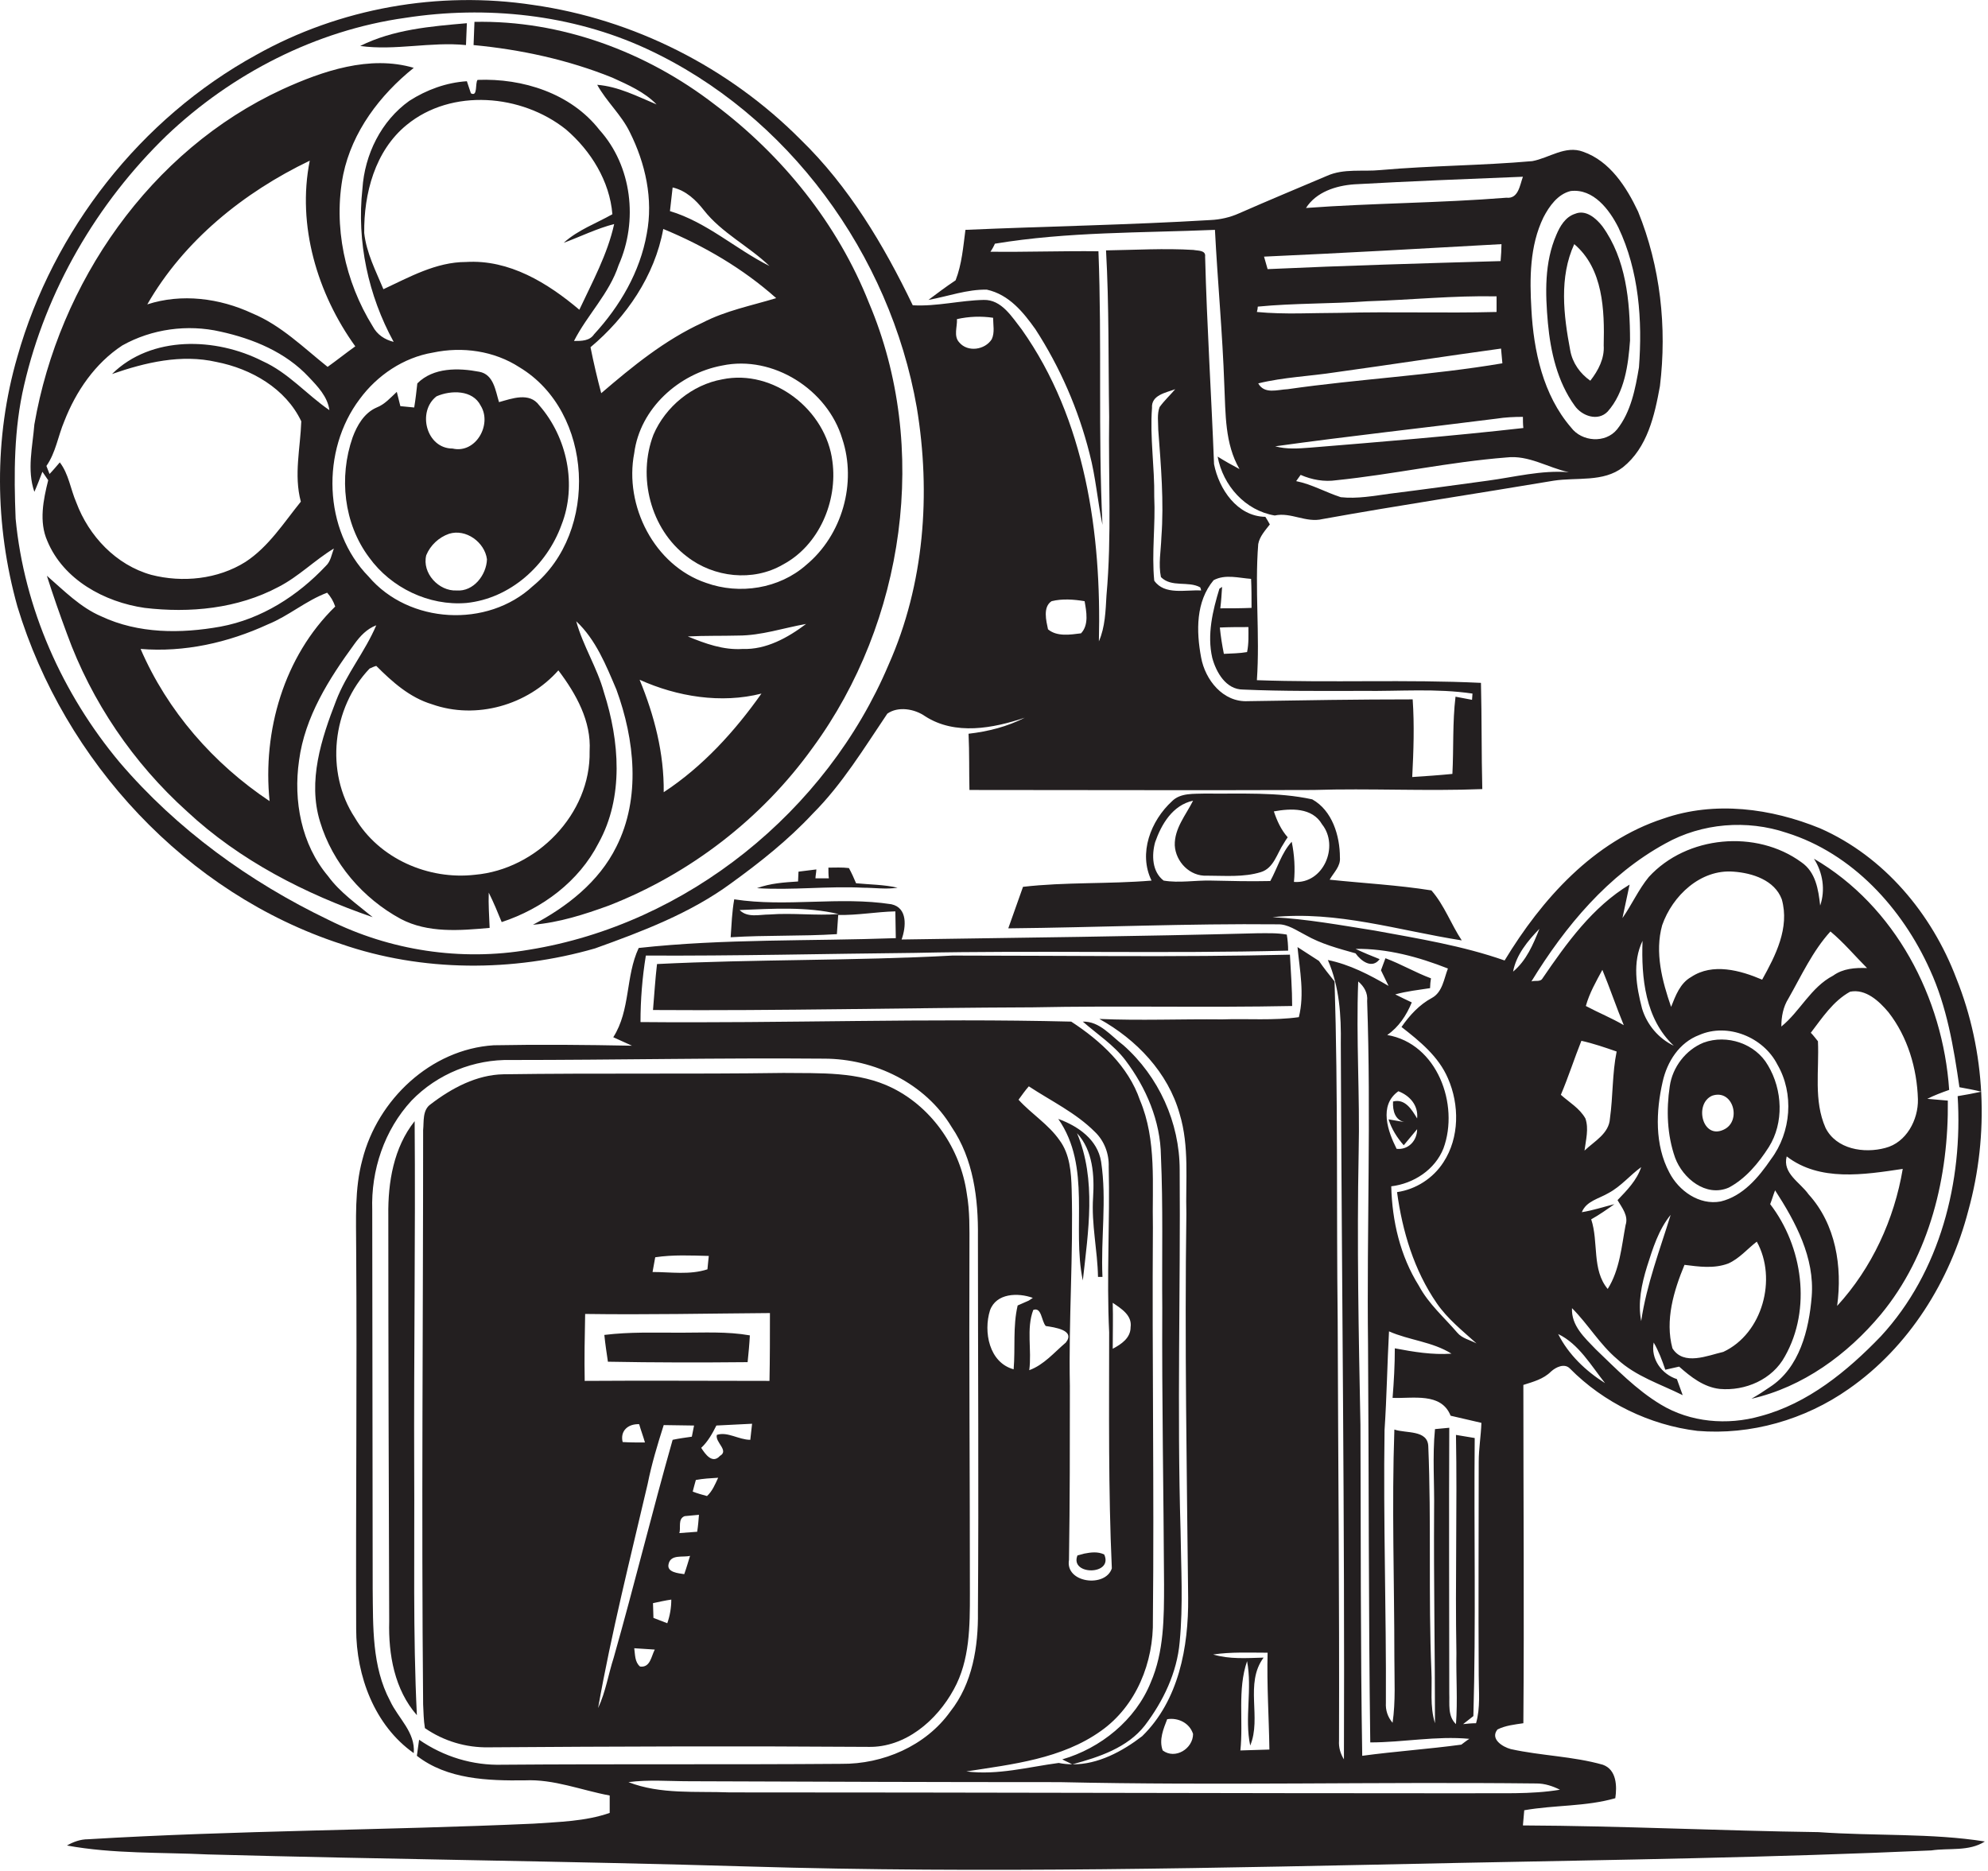
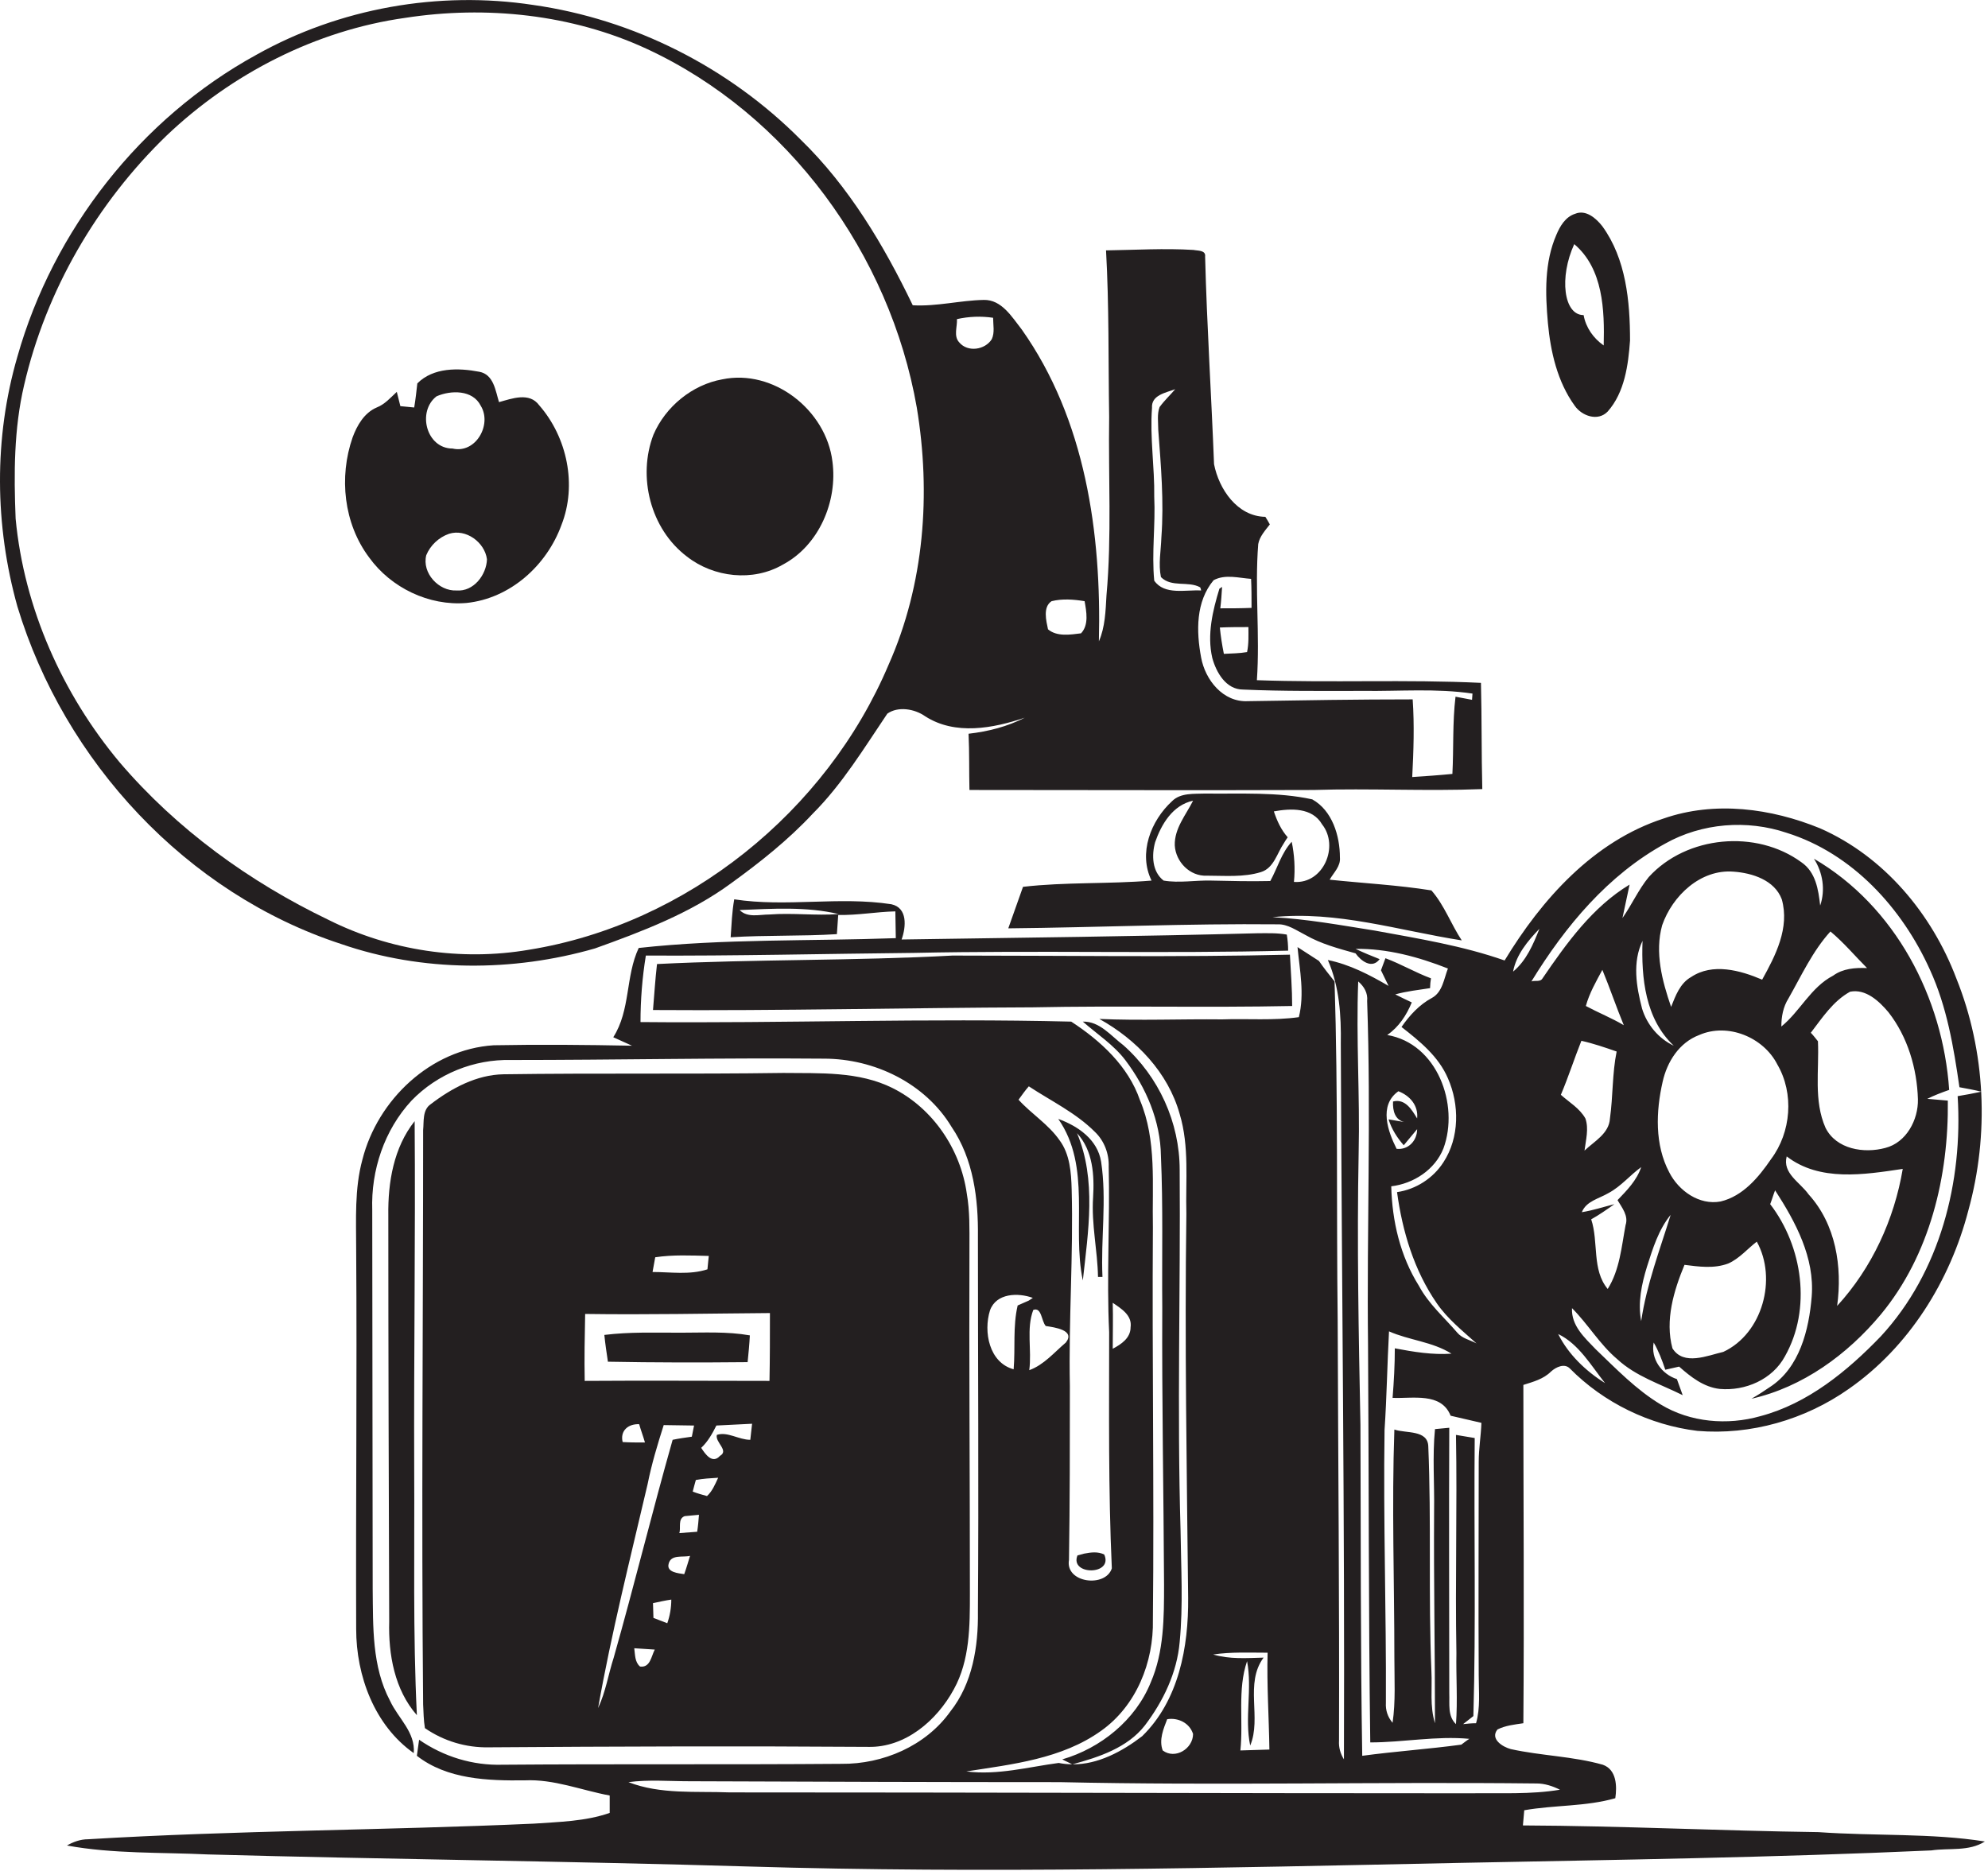
<svg xmlns="http://www.w3.org/2000/svg" version="1.1" id="Layer_1" x="0px" y="0px" viewBox="0 0 445.4 419.2" style="enable-background:new 0 0 445.4 419.2;" xml:space="preserve">
  <style type="text/css">
	.st0{fill:#231F20;}
</style>
  <g>
    <path class="st0" d="M76.4,211.5c18.2,6.3,38.5,6.3,56.9,1c10.6-3.8,21.4-7.9,30.5-14.6c6.5-4.7,12.8-9.7,18.3-15.6   c6.6-6.6,11.5-14.7,16.7-22.4c2.4-1.7,6.1-1.1,8.5,0.6c6.7,4.3,15.2,2.7,22.3,0.3c-3.9,2-8.2,3.1-12.6,3.6   c0.2,4.2,0.1,8.4,0.2,12.6c25.7,0,51.4,0.1,77.1,0c12.6-0.4,25.2,0.3,37.8-0.2c-0.2-7.9-0.1-15.9-0.3-23.8   c-16.7-0.8-33.5,0-50.2-0.6c0.7-10.2-0.5-20.4,0.3-30.5c0.3-1.7,1.6-3.1,2.6-4.4c-0.3-0.6-0.7-1.2-1-1.7   c-6.3-0.1-10.4-6.2-11.5-11.8c-0.6-15.5-1.6-31-2-46.5c0.2-1.5-1.7-1.3-2.6-1.5c-6.5-0.4-13,0-19.6,0.1c0.7,12.4,0.5,24.9,0.7,37.3   c-0.2,13.3,0.6,26.7-0.6,40c-0.2,3.5-0.3,7.1-1.7,10.3c0.6-24.2-3-49.7-17.3-69.9c-2.2-2.8-4.5-6.7-8.5-6.6   c-5.3,0.1-10.5,1.5-15.9,1.2c-6.5-13.5-14.3-26.6-25.1-37.1c-16.1-16.2-37.4-27-60-30.2c-21.1-3.2-43.3,0.7-62,11.2   C31.5,26.5,11.9,51.6,3.9,79.9c-5.3,18.2-5.1,37.8,0,56C14.4,170.6,41.8,200.2,76.4,211.5z M271.9,130c2.6-1.4,5.6-0.5,8.4-0.3   c0.1,2.1,0.1,4.3,0.1,6.5c-2.4,0.1-4.7,0.1-7,0.1c0.2-1.6,0.3-3.2,0.4-4.8c-0.1,0.1-0.5,0.3-0.6,0.4c-1.5,4.9-2.8,10.3-1.6,15.5   c0.9,3.3,3.1,7.1,6.9,7.1c9,0.4,18,0.3,27,0.3c8.1,0.1,16.3-0.6,24.4,0.6l-0.1,1.4c-0.9-0.2-2.8-0.5-3.7-0.7   c-0.7,5.8-0.4,11.6-0.7,17.3c-3,0.3-6,0.5-9,0.7c0.3-5.8,0.5-11.6,0.1-17.4c-12.3,0-24.6,0.2-36.9,0.4c-5.6,0.3-9.6-4.8-10.5-9.8   C268,141.4,267.9,134.8,271.9,130z M279.4,146.1c-1.7,0.3-3.4,0.3-5.2,0.4c-0.4-2-0.7-3.9-0.9-5.9c2.1-0.1,4.3-0.1,6.4-0.1   C279.7,142.3,279.8,144.2,279.4,146.1z M258.1,91.4c-0.2-2.9,3.1-3.4,5.2-4.2c-1.1,1.3-2.4,2.5-3.5,4c-0.6,1.6-0.3,3.4-0.3,5.1   c0.6,8,1.3,16.1,0.7,24.1c-0.1,3-0.7,6-0.1,8.9c2.4,2.4,6.1,0.8,8.8,2.3c0.1,0.2,0.2,0.6,0.2,0.7c-3.5-0.2-8.2,1.1-10.5-2.2   c-0.6-6.2,0.3-12.5,0-18.8C258.7,104.7,257.6,98,258.1,91.4z M235.6,134.7c2.4-0.6,5-0.4,7.4,0c0.4,2.3,1,5.3-0.8,7.2   c-2.4,0.3-5.4,0.8-7.4-0.9C234.4,139.1,233.6,136,235.6,134.7z M214.4,71.5c2.7-0.6,5.4-0.7,8.1-0.3c0,1.6,0.4,3.3-0.3,4.8   c-1.5,2.4-5.4,3-7.3,0.7C213.6,75.3,214.5,73.2,214.4,71.5z M3.5,116.2c-0.4-10-0.4-20.1,1.9-29.9c4.9-21.2,16.3-40.8,31.9-55.9   C51.9,16.5,70.8,6.8,90.8,4c18.1-2.8,37.3-0.8,54,6.9c31.8,14.7,54.6,46.1,60.6,80.4c3.2,19.3,1.7,39.6-6.3,57.6   c-13.9,32.9-45.2,58.2-80.6,63.9c-15.2,2.6-31.1,0.2-44.9-6.7c-17.7-8.5-34-20.3-46.8-35.3C14,155.5,5.4,136.3,3.5,116.2z" />
-     <path class="st0" d="M104.4,10.1c0.1-1.6,0.1-3.3,0.2-4.9c-8.1,0.7-16.5,1.4-23.9,5.1C88.5,11.4,96.5,9.3,104.4,10.1z" />
-     <path class="st0" d="M41.9,181.8c11.8,11,26.5,18.5,41.6,23.7c-3.5-2.9-7.3-5.5-10-9.2c-6-7.1-7.8-16.9-6.5-25.9   c1.3-9.8,6.7-18.3,12.4-26.1c1.3-1.8,2.8-3.4,4.9-4.2c-2.5,5.9-6.7,10.9-9,16.9c-3.3,8.5-6.4,18-3.6,27.1   c2.8,9.3,9.6,17.2,18.1,21.8c6.1,3.2,13.2,2.6,19.9,2c-0.1-2.6-0.3-5.3-0.2-7.9c1.1,2.2,2,4.4,2.9,6.6c9.1-3,17.3-9.1,21.7-17.7   c5.7-10.3,4.7-22.9,1.2-33.8c-1.5-5.5-4.7-10.4-6.2-15.9c4.4,4.1,6.7,9.9,9,15.3c4.1,11.2,5.5,24.3,0,35.2   c-3.9,7.9-11.1,13.5-18.7,17.5c5.9-0.5,11.5-2.3,17-4.3c18.2-7.1,34.3-19.5,45.7-35.4c20.6-28.1,26.3-67.3,12.6-99.6   c-7-17.7-19.4-33.1-34.6-44.5c-15.3-11.8-34.4-18.9-53.8-18.5c-0.1,1.7-0.1,3.5-0.2,5.2c10.6,1,21.2,3.3,31.1,7.3   c3.5,1.6,7.2,3.2,9.9,6c-4.3-1.8-8.5-4-13.3-4.4c2.1,3.8,5.4,6.7,7.3,10.6c3.5,7,5.3,15,3.8,22.8c-1.5,8.5-6,16.2-11.8,22.5   c-1,1.5-2.8,1.5-4.5,1.5c3-5.9,7.9-10.6,10-17c4.4-9.9,3-22.2-4.3-30.3c-6.4-8.2-17.2-11.6-27.3-11.2c-0.6,0.7,0.1,3.9-1.5,3   c-0.2-0.7-0.7-2-0.9-2.7c-4.6,0.3-9,1.9-12.9,4.4c-6.3,4.5-10,12-10.5,19.7c-1.3,11.8,1.3,23.9,7,34.3c-2-0.5-3.7-1.6-4.7-3.5   c-6.2-10-8.9-22.4-6.6-34c2-9.6,8.2-17.8,15.8-23.9c-9.9-2.9-20.4,0.7-29.4,4.8C33.6,33.7,13.2,63.4,7.7,95.1   c-0.4,5-1.7,10.2,0,15.1c0.5-1.1,1.4-3.4,1.8-4.5c0.4,0.6,0.8,1.2,1.3,1.9c-1.1,4.4-2.1,9.3-0.2,13.6c3.6,8.7,12.8,13.7,21.8,15   c10.1,1.2,20.8,0.2,30-4.7c4.5-2.3,8.1-6,12.4-8.6c-0.5,1.3-0.7,2.9-1.8,3.9c-6.3,6.7-14.4,11.9-23.6,13.6   c-8.9,1.6-18.4,1.6-26.7-2.3c-4.7-2-8.4-5.8-12.2-9.1c1.4,4.4,2.9,8.7,4.5,13C20.5,157.2,29.9,171,41.9,181.8z M132.1,168.3   c0.3,14.1-11.9,26.5-25.7,27.7c-10.4,1.2-21.5-3.6-26.9-12.8c-6.7-10.2-5.1-24.6,3.3-33.4c0.4-0.2,1.1-0.5,1.5-0.6   c3.6,3.6,7.5,7.1,12.5,8.6c9.9,3.5,21.4,0.2,28.3-7.6C129.1,155.5,132.5,161.6,132.1,168.3z M148.7,177.5   c0.1-8.7-2.1-17.2-5.4-25.2c8.4,3.8,18.3,5.4,27.3,3.1C164.6,163.9,157.4,171.8,148.7,177.5z M166.4,145.4   c-4.3,0.3-8.4-1.2-12.3-2.8c3.8-0.2,7.5-0.1,11.3-0.2c5.2,0,10.1-1.7,15.2-2.6C176.5,142.9,171.6,145.6,166.4,145.4z M188.7,98.3   c3.3,9.9,0,21.6-8.1,28.3c-6,5.3-14.9,6.7-22.4,4c-11.6-3.9-18.4-17.3-16.1-29.1c1.3-10,10-17.8,19.7-19.6   C173.2,79.5,185.4,87.3,188.7,98.3z M150.7,42c3,0.7,5.2,2.8,7,5.1c4,5.1,10,8,14.7,12.5c-7.6-3.8-14-9.8-22.3-12.3   C150.3,45.5,150.5,43.7,150.7,42z M148.6,51.3c9.2,3.8,17.9,8.9,25.3,15.5c-5.6,1.7-11.3,2.8-16.5,5.5c-8.5,3.9-15.7,9.8-22.7,15.8   c-0.9-3.4-1.7-6.8-2.4-10.3C140.3,71.1,146.7,61.8,148.6,51.3z M85.9,64.8c-1.7-4.1-3.8-8.1-4.3-12.6C81.5,43.4,84,33.8,91.1,28   c10.1-8.3,25.8-6.9,35.7,1c5.6,4.8,9.8,11.6,10.4,19c-3.7,2.1-7.7,3.5-10.9,6.4c3.8-1.4,7.4-3.2,11.3-4.2c-1.5,6.8-4.9,13-7.8,19.2   c-7.1-6-15.7-11.3-25.4-10.7C97.7,58.7,91.7,62.1,85.9,64.8z M69.4,36c-2.9,14.5,1.7,29.8,10.2,41.6c-2.1,1.5-4.1,3.1-6.2,4.6   c-5.4-4.3-10.4-9.3-16.9-12c-7.3-3.4-15.8-4.5-23.5-2C41.2,53.9,54.6,43.1,69.4,36z M48.5,81.1c7.7,1.5,15.5,5.9,19,13.3   c-0.2,6-1.7,12-0.1,18c-3.8,4.7-7.2,10.1-12.4,13.5c-6.2,3.9-14.1,4.7-21.1,2.9c-7.9-2.2-14-8.7-16.8-16.2c-1.3-3-1.7-6.4-3.7-9   c-0.6,0.7-1.7,2-2.3,2.6c-0.2-0.6-0.5-1.2-0.7-1.8c2.1-3,2.6-6.7,4-10c2.6-6.7,6.9-13,13-17c6.6-3.7,14.6-4.8,22-3.1   c7.3,1.6,14.6,4.6,19.8,10.2c2,2.1,4.2,4.4,4.6,7.4c-5.1-3.5-9.2-8.4-15-11c-10.4-5.3-24.9-5.8-33.7,2.9   C32.6,81.2,40.6,79.3,48.5,81.1z M80.6,89.4c3.9-5.3,9.8-9.3,16.4-10.4c6.6-1.4,13.7-0.4,19.4,3.3c16.6,10,17.8,36.9,3,49   c-10.2,9.5-27.8,8.5-36.8-2.1C72.4,118.8,71.9,100.9,80.6,89.4z M60,139.9c4.7-1.9,8.5-5.3,13.3-7.1c0.8,0.9,1.4,1.9,1.8,3.1   c-11.5,11.2-16.3,27.9-14.7,43.6c-12.6-8.4-22.9-20.2-28.9-34.1C41.3,146.2,51.1,144,60,139.9z" />
-     <path class="st0" d="M232,73.8c5.5,8.5,9.6,17.9,12.1,27.8c1.4,5.3,1.8,10.7,2.9,16c-1-20.4-0.1-40.9-0.9-61.3   c-8.1-0.1-16.2,0.2-24.2,0.1c0.3-0.4,0.8-1.3,1-1.8c16.3-2.7,32.8-2.4,49.3-3.1c0.6,11.6,1.7,23.2,2.1,34.8   c0.3,6.4,0.1,13.1,3.4,18.8c-1.7-0.9-3.3-1.8-4.9-2.8c1.2,6.5,6.2,12.1,12.8,13.2c3.6-0.8,7,1.7,10.7,0.8   c17.2-3.1,34.6-5.7,51.8-8.6c5.2-0.8,11.1,0.4,15.5-3c5.5-4.4,7.1-11.6,8.3-18.2c1.6-13.2,0.1-26.8-4.9-39.1   c-2.6-5.5-6.3-11.3-12.3-13.4c-4-1.5-7.6,1.4-11.4,2.1c-11.3,1-22.7,1-34,2c-4,0.4-8.2-0.4-12,1.3c-6.6,2.8-13.1,5.5-19.7,8.4   c-2,0.9-4.2,1.4-6.4,1.5c-18.3,1.1-36.6,1.4-54.9,2.2c-0.5,3.8-0.8,7.7-2.2,11.3c-2.1,1.4-4.1,2.9-6.1,4.4   c4.4-0.8,8.7-2.4,13.1-2.3C226.1,66,229.3,70,232,73.8z M281.9,85.9c5.7-1.4,11.6-1.6,17.4-2.5c12.3-1.7,24.6-3.6,37-5.3   c0.1,0.8,0.2,2.5,0.3,3.3c-15.9,2.7-32.1,3.5-48.1,5.8C286.2,87.3,283.3,88.4,281.9,85.9z M333.3,107.7c-7.3,1-14.6,2-21.8,2.9   c-3.7,0.5-7.4,1.2-11.1,0.8c-3.4-1.1-6.5-2.9-10-3.6c0.2-0.3,0.7-1,1-1.4c2.5,1.1,5.3,1.6,8,1.2c12.7-1.3,25.3-4.1,38.1-5.1   c5-0.6,9.3,2.3,14,3.3C345.3,105.3,339.3,106.9,333.3,107.7z M345.8,48.7c1.3-2.5,3.2-5.2,6.1-5.9c5.1-0.6,8.7,4.2,10.7,8.2   c4.6,9.7,5.4,20.8,4.6,31.3c-0.8,4.8-1.8,10-4.9,13.9c-2.6,3.2-7.9,2.8-10.3-0.4c-6.3-7.3-8.4-17.2-8.9-26.5   C342.7,62.4,342.7,55.1,345.8,48.7z M341.3,95.9c-15.9,1.8-31.9,3.1-47.8,4.4c-2.6,0.2-5.2,0.4-7.8-0.3c16.5-2.3,33.1-4.1,49.6-6.2   c1.9-0.3,3.9-0.4,5.9-0.4C341.2,94,341.2,95.2,341.3,95.9z M303.4,41.3c12.6-0.7,25.2-1.2,37.8-1.7c-0.7,1.9-1,5-3.7,4.7   c-15,1.2-30,1.2-44.9,2.3C294.9,43,299.3,41.6,303.4,41.3z M336.4,54.7c0,0.9-0.1,2.8-0.2,3.8c-17.4,0.5-34.8,1-52.2,1.8   c-0.2-0.7-0.6-2.1-0.8-2.8C301,56.7,318.7,55.7,336.4,54.7z M281.8,68.7c8.2-0.8,16.4-0.6,24.6-1.2c9.6-0.3,19.3-1.3,28.9-1.1   c0,1.1,0,2.3,0,3.5c-11.7,0.3-23.3-0.1-35,0.2c-6.2,0-12.5,0.4-18.7-0.2C281.7,69.6,281.8,69,281.8,68.7z" />
-     <path class="st0" d="M352.8,90.9c1.6,2.3,5.2,3.6,7.4,1.3c3.8-4.3,4.6-10.4,5-15.9c0-8.8-0.9-18.3-6.2-25.6   c-1.4-1.8-3.7-3.8-6.1-2.8c-2.2,0.7-3.4,2.8-4.2,4.7c-2.7,6.2-2.5,13.1-1.9,19.8C347.4,78.8,348.9,85.5,352.8,90.9z M352.7,54.7   c6.5,5.5,6.8,14.8,6.6,22.7c0.2,2.9-1.2,5.6-3,7.9c-2.3-1.6-4-4-4.5-6.8C350.3,70.6,349.3,62.1,352.7,54.7z" />
+     <path class="st0" d="M352.8,90.9c1.6,2.3,5.2,3.6,7.4,1.3c3.8-4.3,4.6-10.4,5-15.9c0-8.8-0.9-18.3-6.2-25.6   c-1.4-1.8-3.7-3.8-6.1-2.8c-2.2,0.7-3.4,2.8-4.2,4.7c-2.7,6.2-2.5,13.1-1.9,19.8C347.4,78.8,348.9,85.5,352.8,90.9z M352.7,54.7   c6.5,5.5,6.8,14.8,6.6,22.7c-2.3-1.6-4-4-4.5-6.8C350.3,70.6,349.3,62.1,352.7,54.7z" />
    <path class="st0" d="M104.5,135.1c9.8-1,18-8.4,21.3-17.5c3.5-8.9,1.3-19.6-5-26.8c-2.2-3-6.1-1.5-9-0.7c-0.8-2.6-1.2-6.2-4.4-6.8   c-4.7-0.9-10.3-1-13.9,2.6c-0.2,1.8-0.4,3.6-0.7,5.4c-0.8-0.1-2.3-0.2-3.1-0.3c-0.2-0.8-0.6-2.4-0.8-3.2c-1.4,1.3-2.7,2.8-4.5,3.5   c-2.8,1.2-4.4,4-5.4,6.7c-3.1,8.9-2,19.3,3.7,26.9C87.6,131.7,96.1,135.8,104.5,135.1z M97.8,88.8c3.2-1.4,8.1-1.5,9.9,2.1   c2.6,4.2-1.1,10.8-6.3,9.6C95.5,100.5,93.4,92.2,97.8,88.8z M95.5,124.4c0.9-2.2,2.8-4,5.1-4.8c3.8-1.2,8,1.9,8.5,5.7   c-0.1,3.5-3,7.3-6.8,7C98.3,132.5,94.5,128.4,95.5,124.4z" />
    <path class="st0" d="M161.8,85c-6.7,1.2-12.7,6.1-15.4,12.4c-3.6,9.4-0.7,21.1,7.5,27.3c6,4.7,14.8,5.7,21.5,1.8   c8.1-4.3,12.3-14.2,11.1-23.1C185.1,91.9,173.3,82.6,161.8,85z" />
    <path class="st0" d="M407.4,410.5c-22.1-0.3-44.1-1.4-66.2-1.5c0.1-1.1,0.2-2.3,0.3-3.4c6.8-1.2,13.8-0.8,20.4-2.7   c0.4-2.7,0.3-6.4-2.8-7.5c-6.7-1.9-13.8-2-20.6-3.5c-1.9-0.5-4.7-2.3-3-4.4c1.8-0.9,3.8-1.1,5.8-1.4c0.2-25.3,0-50.5,0-75.8   c2.2-0.7,4.5-1.3,6.2-3c1.1-1,3-1.9,4.2-0.7c7.6,7.7,17.9,12.7,28.6,14c11.9,1,24.1-2.5,33.9-9.4c13.5-9.4,22.7-24.2,26.8-40   c4.7-17,3.9-35.6-2.7-52c-5.5-14.5-16.2-27.3-30.5-33.6c-11-4.5-23.6-6.2-35.1-2.2c-15.7,5.1-27.3,18.1-35.6,31.8   c-9.4-3.3-19.3-4.9-29.1-6.7c-7.6-1.2-15.2-2.6-22.9-3c14.4-1.5,28.3,3,42.4,5.2c-2.4-3.6-3.9-7.9-6.8-11.2   c-7.5-1.2-15.2-1.6-22.8-2.4c0.9-1.6,2.5-3,2.3-5c0-4.8-1.7-10.5-6.2-13c-7.8-1.7-16-1.2-24-1.3c-2.5,0.1-5.5-0.2-7.4,1.7   c-4.8,4.4-7.6,11.7-4.6,17.8c-9.6,0.8-19.3,0.3-28.8,1.4c-1.1,3.1-2.2,6.2-3.3,9.3c20.1-0.2,40.2-1.1,60.3-0.9   c2.3-0.1,4.3,1.4,6.3,2.4c3.5,2,7.3,3,11.2,4.1c1.2,1.7,3.7,3.6,5.4,1.3c-1.8-0.7-3.7-1.5-5.4-2.3c7.1-0.1,14.1,1.8,20.7,4.4   c-0.9,2.3-1.2,5.3-3.6,6.6c-2.8,1.5-5,3.9-6.8,6.5c4.1,3.2,8.3,6.6,10.4,11.5c2.6,5.9,2.6,13.3-1,18.8c-2.3,3.6-6.2,6.1-10.4,6.7   c1.2,8.8,3.8,17.5,8.9,24.9c2.4,3.5,5.8,6.2,8.9,9c-1.5-0.8-3.2-1.1-4.3-2.4c-2.9-3.4-6.4-6.4-8.6-10.5c-4.2-6.7-6-14.5-6.2-22.3   c5-0.6,9.8-3.7,11.7-8.5c3.6-9.8-1.4-23.5-12.6-25.4c2.6-1.8,4.3-4.4,5.5-7.3c-1.3-0.6-2.5-1.2-3.7-1.8c2.5-0.7,5.2-1,7.8-1.4   c0-0.6,0.1-1.7,0.2-2.2c-3.5-1.3-6.7-3.2-10.2-4.5c-0.3,0.9-0.7,1.8-1,2.7c0.4,0.9,1.3,2.6,1.7,3.5c-4.3-2.5-8.7-4.8-13.6-5.8   c2.6,6,3,12.4,2.9,18.8c0.2,53.4,0.9,106.9,0.7,160.3c-0.8-1.3-1.2-2.7-1.1-4.2c0.1-31.4-0.2-62.7-0.3-94.1   c-0.3-25.3,0.1-50.7-0.7-76c-1.2-1.5-2.4-3-3.5-4.6c-1.6-1-3.2-2.1-4.8-3.1c0.5,5.2,1.6,10.5,0.3,15.7c-5.7,0.8-11.5,0.3-17.2,0.5   c-9.2-0.1-18.4,0.3-27.5-0.1c8.3,4.6,15.4,12,18,21.3c2.2,7.3,1.3,14.9,1.5,22.4c-0.4,28.7,0.1,57.3,0.4,86c0.1,11-2.1,23-10.3,31   c-4.4,3.4-10,6.4-15.6,6.3c5.9-1.6,12.3-3.7,16.2-8.7c4.1-5.4,7.2-11.8,7.8-18.7c0.8-8.3,0.3-16.6,0.2-24.9c-0.8-27,0-54-0.2-80.9   c0-10.6-4.7-20.9-12.6-27.9c-2.8-2.1-5.3-5.4-9.1-5.3c3.2,2.8,6.9,5.2,9.5,8.6c4.7,6.2,7.9,13.7,8,21.5c0.5,11.3,0.2,22.6,0.3,34   c-0.1,20.7,0.3,41.3,0.4,62c0,7.4,0,15.1-3,22c-3.4,8.4-11.2,14.7-19.8,17.2c0.7,0.4,1.5,0.7,2.2,1.1c-1,0-2-0.1-3-0.3   c-6.8,0.9-13.7,2.8-20.7,1.9c10.3-1.6,21.4-2.8,30.2-9.1c7.9-5.6,11.8-15.4,11.6-24.9c0.3-29.3-0.2-58.6,0-87.9   c-0.2-9.5,0.9-19.5-2.9-28.5c-2.6-7.6-8.8-13.3-15.4-17.6c-32.2-0.8-64.3,0.4-96.5,0.1c0-5,0.4-10,1.2-14.9   c20.1,0.1,40.1-0.4,60.2-0.6c27.9-0.6,55.8,0.2,83.7-0.5c0-1.2-0.1-2.4-0.3-3.6c-2.2-0.4-4.4-0.3-6.5-0.3   c-26.6,0.7-53.2,1-79.8,1.4c1-2.8,1.4-7.1-2.3-7.9c-11.7-1.8-23.5,0.7-35.2-1.1c-0.5,2.8-0.6,5.6-0.8,8.5   c7.9-0.5,15.9-0.2,23.8-0.7c0.1-1.4,0.2-2.8,0.3-4.3c4.3,0.1,8.5-0.7,12.8-0.8c0,2,0.1,4,0.1,6c-19.2,0.7-38.5,0.1-57.6,2.2   c-3,6.4-1.8,13.9-5.7,20c1.4,0.6,2.8,1.3,4.2,1.9c-10.3-0.2-20.7-0.3-31-0.1c-14.1,0.9-26,12.2-29.4,25.6   c-1.8,6.6-1.4,13.4-1.4,20.2c0.2,28.3-0.1,56.7,0,85c0,10.5,4.1,21.6,12.9,27.8c0.4-4.7-3.5-7.8-5.3-11.7   c-4.1-7.7-3.8-16.7-3.9-25.1c0-28.3-0.1-56.6-0.1-84.9c-0.3-8.9,2.7-17.9,8.8-24.5c5.8-6,14-9.3,22.3-9.1c23.4,0,46.8-0.5,70.1-0.3   c11.3,0,22.7,5.5,28.6,15.3c4.9,7.2,6,16.1,5.9,24.6c0,28,0.2,56,0,84c0.1,7.8-1.2,16.1-6.2,22.4c-5.5,7.7-15.1,11.8-24.4,11.7   c-25.3,0.2-50.6,0-75.9,0.2c-6.7,0.2-13.2-1.8-18.7-5.6c-0.1,0.9-0.4,2.7-0.5,3.6c6.8,5.3,15.9,5.6,24.2,5.5   c6.5-0.3,12.6,2.2,19,3.4c0,1.3,0,2.6,0,3.9c-5.5,1.9-11.3,2-17,2.4c-33.3,1.5-66.7,1.5-99.9,3.5c-1.7,0-3.3,0.6-4.7,1.4   c10.4,1.9,21.1,1.5,31.6,2c40.3,1.1,80.7,1.5,121,2.7c53,1.6,106.1,0.3,159.1-0.8c35.3-0.7,70.7-1.2,106-2.8c4-0.6,8.4,0.3,12-2   C432.8,410.7,420.1,411.4,407.4,410.5z M349.1,298.9c4.6,2.2,7.4,7.1,10.5,11C355.3,307.2,351.4,303.5,349.1,298.9z M375,234.3   c-3.4-1.6-6-4.7-7.1-8.3c-1.3-5-2.2-10.4,0.1-15.2C367.7,219.1,368.6,228.3,375,234.3z M405.2,267.6c-1.9-2.7-5.9-4.7-4.9-8.5   c7.4,5.7,17.3,4.1,26,2.8c-1.9,11.3-6.9,22.2-14.7,30.7C412.8,283.8,411.3,274.3,405.2,267.6z M377.4,283.4   c3.2,0.4,6.6,0.9,9.8-0.3c2.5-1.1,4.3-3.3,6.4-4.9c4.6,8.3,1.3,20.6-7.5,24.7c-3.5,0.8-8.9,3.2-11.4-0.8   C373,295.8,375,289.2,377.4,283.4z M367.7,296c-0.8-4.1,0.1-8.3,1.3-12.2c1.3-4.1,2.6-8.3,5.3-11.6   C371.9,280,368.9,287.8,367.7,296z M385.5,269.2c-4.8,0.9-9.4-2.4-11.5-6.5c-3.3-6.2-3-13.7-1.5-20.3c1-4.5,3.7-8.8,8.2-10.5   c6.4-2.8,14.4,0.5,17.5,6.6c3.8,6.5,3.1,15.2-1.4,21.2C394,263.8,390.5,268,385.5,269.2z M422.4,257.2c-4.8,1.3-11,0.3-13.4-4.5   c-2.7-6.1-1.4-12.9-1.7-19.4c-0.5-0.6-1-1.3-1.6-1.9c2.6-3.4,5-7.1,8.8-9.2c3.5-0.7,6.5,2.1,8.6,4.6c4.3,5.5,6.4,12.6,6.6,19.5   C429.8,250.9,427.1,256,422.4,257.2z M410.7,218.6c-5,2.6-7.4,8-11.6,11.4c0-2.2,0.4-4.4,1.6-6.3c2.9-5.1,5.4-10.6,9.4-15   c3,2.5,5.5,5.5,8.2,8.2C415.6,216.8,412.9,217,410.7,218.6z M394.8,219.5c-4.9-2.1-11.1-3.8-15.9-0.6c-2.5,1.4-3.5,4.2-4.5,6.7   c-2-5.8-3.7-12.2-2-18.3c2.3-6.6,8.6-12.6,16-12c4.2,0.3,9.2,1.9,10.8,6.2C401,207.9,397.8,214.1,394.8,219.5z M367.7,261.5   c-1,3-3.2,5.2-5.3,7.4c1,1.7,2.5,3.5,1.8,5.6c-0.9,4.8-1.3,10-4,14.3c-3.6-4.3-2-10.5-3.7-15.6c1.8-1,3.5-2.2,5.2-3.4   c-2.4,0.6-4.8,1.4-7.3,1.8c1-2.5,3.8-3,6-4.3C363.2,265.8,365.2,263.3,367.7,261.5z M362.2,235.6c-1,4.9-0.8,10-1.5,15   c-0.2,3.4-3.5,5.1-5.7,7.2c0.3-2.4,1-4.9,0.2-7.2c-1.3-2.3-3.6-3.6-5.5-5.3c1.7-4,3-8.1,4.6-12.1   C357,233.8,359.6,234.7,362.2,235.6z M355.3,225.4c0.8-2.9,2.3-5.5,3.7-8.1c1.7,4.1,3.1,8.3,4.8,12.4   C361.1,228.1,358.1,226.9,355.3,225.4z M373.1,189c8.2-4.6,18.3-5.4,27.2-2.4c14.7,4.6,25.9,16.9,32.1,30.7   c3.8,8.3,5.3,17.3,6.6,26.3c1.6,0.3,3.3,0.6,4.9,1c-1.8,0.4-3.5,0.7-5.3,1c1.2,19.1-3.9,39.4-17.2,53.8c-7.5,7.8-16.4,15.1-27,17.9   c-7.4,2.1-15.7,1.4-22.3-2.6c-5.5-3.3-10-8-14.6-12.4c-2.5-2.6-5.5-5.3-5.3-9.2c3.6,3.6,6.2,8.1,10.1,11.4   c4.2,3.9,9.7,5.6,14.7,8.1c-0.4-1.2-0.9-2.4-1.3-3.6c-3.4-1.1-5.9-4.5-5.2-8.2c1.1,1.9,1.9,4,2.6,6.1c1-0.2,2.1-0.5,3.1-0.7   c2.6,2.3,5.5,4.6,9.1,5c5.7,0.5,11.8-2.1,14.6-7.3c6-10.6,4-24.6-3.3-34.1c0.4-1,0.7-2.1,1.1-3.1c4.6,7.1,8.9,15.1,8.2,23.8   c-0.6,7.4-2.7,16-9.4,20.3c-1.3,0.9-2.7,1.8-4.1,2.6c11.5-2.6,21.5-9.9,29-18.9c11-13.3,15.2-31,15-47.9c-1.5-0.1-3.1-0.3-4.6-0.4   c1.6-0.8,3.2-1.4,4.9-2c-1.4-20.7-12.1-41.2-30.3-51.8c2,3.1,2.6,7,1.4,10.5c-0.4-3.6-1-7.5-4.2-9.7c-10.1-7.4-25.7-6-34.2,3.3   c-2.3,2.8-3.8,6.2-5.9,9.2c0.5-2.5,1.1-5,1.6-7.5c-8.3,5-14.1,13.1-19.5,21c-0.5,0.9-1.7,0.4-2.5,0.7   C350.7,207.5,360.3,196,373.1,189z M344.9,208.1c-1.4,3.5-2.9,7.1-5.9,9.6C339.7,213.9,342.3,210.8,344.9,208.1z M271.4,197.3   c-3.6-0.1-7.2,0.6-10.7,0c-2.6-2-2.7-5.7-1.9-8.6c1.4-4,3.9-8.3,8.5-9.3c-1.6,3.2-4.2,6.2-4.1,10c0.2,3.7,3.4,7,7.2,6.8   c4,0,8.2,0.4,12.1-0.8c2.9-0.9,3.6-4.2,5.1-6.4c0.3-0.5,0.6-1,0.9-1.4c-1.5-1.7-2.4-3.7-3.1-5.8c3.8-0.7,8.6-0.9,10.8,2.9   c3.9,4.9,0.3,13.4-6.3,12.9c0.3-3,0.1-6.1-0.5-9c-2.3,2.5-3.2,5.9-4.8,8.8C280.2,197.5,275.8,197.4,271.4,197.3z M172.4,204.9   c-2.3,0-4.9,0.8-6.7-1c7.4-0.3,15-0.8,22.2,0.9C182.8,205.2,177.6,204.5,172.4,204.9z M238.8,300.8c-2.6,2.2-4.9,5-8.2,6.2   c0.6-4.5-0.7-9.3,0.9-13.5c1.9-0.7,1.8,2.5,2.8,3.6C236.2,297.4,241,298,238.8,300.8z M249.3,291.9c1.9,1.3,4.4,2.8,4,5.5   c0,2.4-2.1,3.8-4,4.8C249.3,298.8,249.4,295.3,249.3,291.9z M230.5,243.4c5,3.3,10.5,5.9,14.8,10.2c2.1,2,3.2,4.9,3.1,7.8   c0.3,12.3-0.5,24.7,0.1,37.1c0,17.6-0.2,35.3,0.6,52.9c-1.4,4.4-10.5,3.3-9.6-1.9c0.2-13,0.2-26,0.2-39c-0.3-14.7,0.8-29.3,0.4-44   c-0.1-3.8-0.4-7.9-2.7-11c-2.5-3.6-6.3-5.9-9.2-9.1C229,245.3,229.7,244.3,230.5,243.4z M221.8,293.6c1.4-3.9,6.3-4,9.6-2.8   l-0.9,0.6c-0.6,0.3-1.9,0.8-2.5,1.1c-1.1,4.7-0.5,9.5-0.9,14.3C221.6,305.3,220.3,298.4,221.8,293.6z M313.3,244.5   c2.6,1,4.5,3.2,4.2,6.1c-1.2-2-2.7-4.5-5.4-3.8c-0.1,2.2,0.5,4.1,2.5,4.6c-1.2-0.2-2.4-0.4-3.5-0.6c0.7,2.2,1.9,4.1,3.4,5.8   c1-1.2,2-2.4,3-3.6c0,2.6-2,4.7-4.6,4.4C311,253.6,308.8,247.7,313.3,244.5z M310.2,320.4c0.5-7.4,0.6-14.8,1-22.1   c4.5,2,9.7,2.3,14,5c-4.3,0.3-8.5-0.4-12.7-1.2c0,3.7-0.2,7.4-0.5,11.1c4.5,0.2,10.9-1.3,13,4c2.3,0.5,4.6,1.1,6.9,1.6   c-0.1,2.9-0.6,5.8-0.6,8.7c0,16-0.1,31.9,0,47.9c0,3.6,0.4,7.2-0.6,10.7c-1,0-1.9,0.1-2.9,0.2c0.6-0.5,1.7-1.3,2.3-1.8   c0.6-20.8,0.1-41.5,0.3-62.3c-1.4-0.2-2.8-0.5-4.2-0.7c0.3,16.3-0.2,32.6,0.1,48.9c-0.1,5.3,0.3,10.6-0.1,15.9   c-1.9-1.8-1.4-4.5-1.5-6.9c0-19.8-0.1-39.7,0-59.5c-0.8,0.1-2.4,0.2-3.2,0.3c-0.6,6.1-0.1,12.2-0.2,18.3   c-0.1,15.9,0.2,31.8,0.2,47.6c-1.2-3.8-0.6-7.8-0.8-11.6c-0.7-16.8,0-33.6-0.7-50.4c-0.1-3.8-5-2.9-7.6-3.8c-0.6,17,0,34.1,0,51.1   c0,4.9,0.3,9.8-0.4,14.6c-1.1-1.3-1.6-2.8-1.5-4.5C310.6,361.1,309.9,340.7,310.2,320.4z M304.3,219.9c1.3,1.1,2.2,2.6,2,4.4   c0.9,25.7-0.1,51.3,0.2,77c0.2,29.7,0.1,59.4,0.5,89.1c7.4,0,14.8-1.5,22.2-0.8c-0.5,0.3-1.4,1-1.8,1.3c-7.4,1-14.8,1.5-22.2,2.5   c-0.4-24.7-0.3-49.4-0.4-74.1c-0.4-20.3-0.8-40.7-0.4-61.1C304.7,245.5,303.8,232.7,304.3,219.9z M284,370.3   c-0.2,7.2,0.3,14.5,0.4,21.7c-2.2,0.1-4.3,0.1-6.5,0.2c0.7-6.6-0.7-13.6,1.5-20c1.2,6.3-0.6,12.7,0.7,18.9c2.6-6.2-1.3-13.9,3-19.7   c-3.8,0.1-7.6,0.4-11.3-0.7C275.8,370.1,279.9,370.3,284,370.3z M261.5,385.2c2.4-0.4,5,0.8,5.8,3.3c0,3.3-4,5.8-6.8,3.7   C259.6,389.8,260.7,387.3,261.5,385.2z M163.5,401.6c-7.6-0.3-15.5,0.5-22.7-2.3c4.5-0.6,9.1-0.2,13.7-0.2   c27.6,0.1,55.3,0.2,82.9,0.2c35.6,0.8,71.2-0.1,106.9,0.3c1.8,0,3.6,0.6,5.2,1.4c-6.6,1.1-13.3,0.7-20,0.8   C274.1,401.8,218.8,401.6,163.5,401.6z" />
-     <path class="st0" d="M178.9,195.3c0,0.5-0.1,1.6-0.1,2.2c-3.1,0.2-6.2,0.4-9.2,1.5c7.9,0.5,15.9-0.5,23.8-0.1c2.5,0,5.1,0.4,7.7,0   c-3-0.7-6.2-0.7-9.3-1c-0.5-1.2-1-2.3-1.6-3.4c-1.5-0.2-3.1-0.1-4.6-0.1c0,0.6,0,1.8,0.1,2.4c-0.8,0-2.3,0-3,0c0-0.5,0.2-1.5,0.2-2   C181.9,194.9,179.9,195.2,178.9,195.3z" />
    <path class="st0" d="M213.4,214.1c-22,1.2-44.2,0.8-66.2,1.9c-0.4,3.4-0.6,6.8-0.9,10.3c28.4,0.2,56.7-0.5,85.1-0.6   c19.4-0.4,38.7,0.1,58.1-0.3c0-3.8-0.3-7.6-0.5-11.5C263.8,214.5,238.6,214.1,213.4,214.1z" />
-     <path class="st0" d="M396.1,238.7c-2.8-4.9-9.2-7-14.4-5.1c-4,1.6-7,5.5-7.6,9.8c-0.8,5.3-0.6,10.9,1.2,16c1.7,4.6,6.9,8.9,12,6.7   c3.8-2,6.7-5.5,9-9.1C399.7,251.6,399.4,244.2,396.1,238.7z M386.2,253.1c-4.8,2.3-6.7-5.8-2.6-7.6   C388.3,243.9,390.3,251.2,386.2,253.1z" />
    <path class="st0" d="M216.6,267.4c-1.4-9.9-7.6-19.1-16.6-23.6c-7.6-3.8-16.3-3.3-24.5-3.4c-20.9,0.3-41.8,0-62.7,0.3   c-6,0.1-11.6,3.1-16.3,6.7c-1.9,1.3-1.5,3.9-1.7,5.8c0,42.9-0.4,85.8,0,128.7c0.1,1.8,0.1,3.5,0.4,5.3c4.2,2.9,9.2,4.4,14.3,4.3   c28.3-0.2,56.6-0.3,85-0.1c8.3,0.2,15.4-5.9,19.2-12.9c3.6-6.5,3.6-14.2,3.6-21.4c0-26-0.2-52-0.1-77.9   C217.2,275.4,217.3,271.4,216.6,267.4z M146.8,281.7c4-0.6,8-0.4,12-0.3c-0.1,0.7-0.2,2.2-0.3,3c-4,1.3-8.2,0.6-12.3,0.6   C146.4,283.9,146.6,282.8,146.8,281.7z M134,382.7c3-16.9,7.2-33.5,11.1-50.2c0.9-4.5,2.2-8.8,3.6-13.2c2.3,0,4.6,0.1,6.8,0.1   c-0.1,0.6-0.4,1.9-0.5,2.5c-1.4,0.2-2.9,0.4-4.3,0.7c-4.6,16.2-8.6,32.6-13.2,48.8C136.3,375.1,135.7,379.1,134,382.7z    M143.2,319.1c0.4,1.4,0.9,2.7,1.3,4.1c-1.7,0-3.4,0-5-0.1C138.9,320.6,140.7,319,143.2,319.1z M143.4,373.4   c-1.2-1-1.1-2.7-1.3-4.1c1.5,0.1,3,0.2,4.6,0.3C145.9,371.1,145.7,373.7,143.4,373.4z M149.5,363.7c-1-0.4-2.1-0.8-3.1-1.2   c0-0.8-0.1-2.5-0.1-3.3c1.4-0.3,2.7-0.6,4.1-0.8C150.4,360.2,150.1,362,149.5,363.7z M153.3,352.7c-1.3-0.2-4-0.4-3.5-2.3   c0.5-2.2,3.2-1.4,4.8-1.8C154.2,349.9,153.8,351.3,153.3,352.7z M156.2,343.2c-1.3,0.1-2.7,0.2-4,0.3c0.4-1.2-0.4-3.2,1.2-3.8   c0.8-0.1,2.4-0.2,3.2-0.3C156.5,340.7,156.4,341.9,156.2,343.2z M158.4,335.2c-1.1-0.3-2.2-0.6-3.2-1c0.2-0.7,0.5-2,0.7-2.6   c1.6-0.3,3.3-0.4,5-0.5C160.2,332.6,159.6,334.1,158.4,335.2z M168.1,322.6c-2.6,0-5.1-1.9-7.5-1.1c-0.4,1.7,2.8,3.5,0.7,4.7   c-1.7,1.9-3.3-0.4-4.2-1.8c1.5-1.4,2.5-3.2,3.4-5c2.7-0.1,5.3-0.3,8-0.4C168.4,319.9,168.2,321.7,168.1,322.6z M172.4,309.4   c-13.8,0-27.6-0.1-41.4,0c-0.1-5,0-10,0.1-15c13.8,0.2,27.6-0.1,41.4-0.2C172.5,299.3,172.5,304.3,172.4,309.4z" />
    <path class="st0" d="M93.4,384.3c-0.9-18.3-0.5-36.7-0.6-55c-0.1-26,0.3-52.1,0.1-78.1c-4.7,5.9-6,13.7-5.9,21.1   c0,30.3,0.1,60.7,0.2,91C87,370.7,88.4,378.6,93.4,384.3z" />
    <path class="st0" d="M242.6,286.9c1.2-10.9,3.1-22.6-1.3-33c3.6,3.9,3.9,9.5,3.6,14.4c-0.4,6,1,11.9,1.1,17.8c0.3,0,0.8,0,1,0   c-0.4-8.6,1-17.2-0.3-25.8c-0.8-5-5.2-8-9.6-9.6C244.6,261.5,240.1,275,242.6,286.9z" />
    <path class="st0" d="M152.4,298.6c-5.7,0-11.3-0.2-17,0.5c0.2,2,0.5,4,0.8,6c10.4,0.2,20.9,0.2,31.3,0.1c0.2-2,0.4-4,0.5-6   C162.9,298.3,157.7,298.6,152.4,298.6z" />
    <path class="st0" d="M242.9,348.1c-0.4,0.1-1.1,0.3-1.5,0.4c-1.8,4.5,8.1,4.5,6-0.2C246,347.6,244.4,347.8,242.9,348.1z" />
  </g>
</svg>